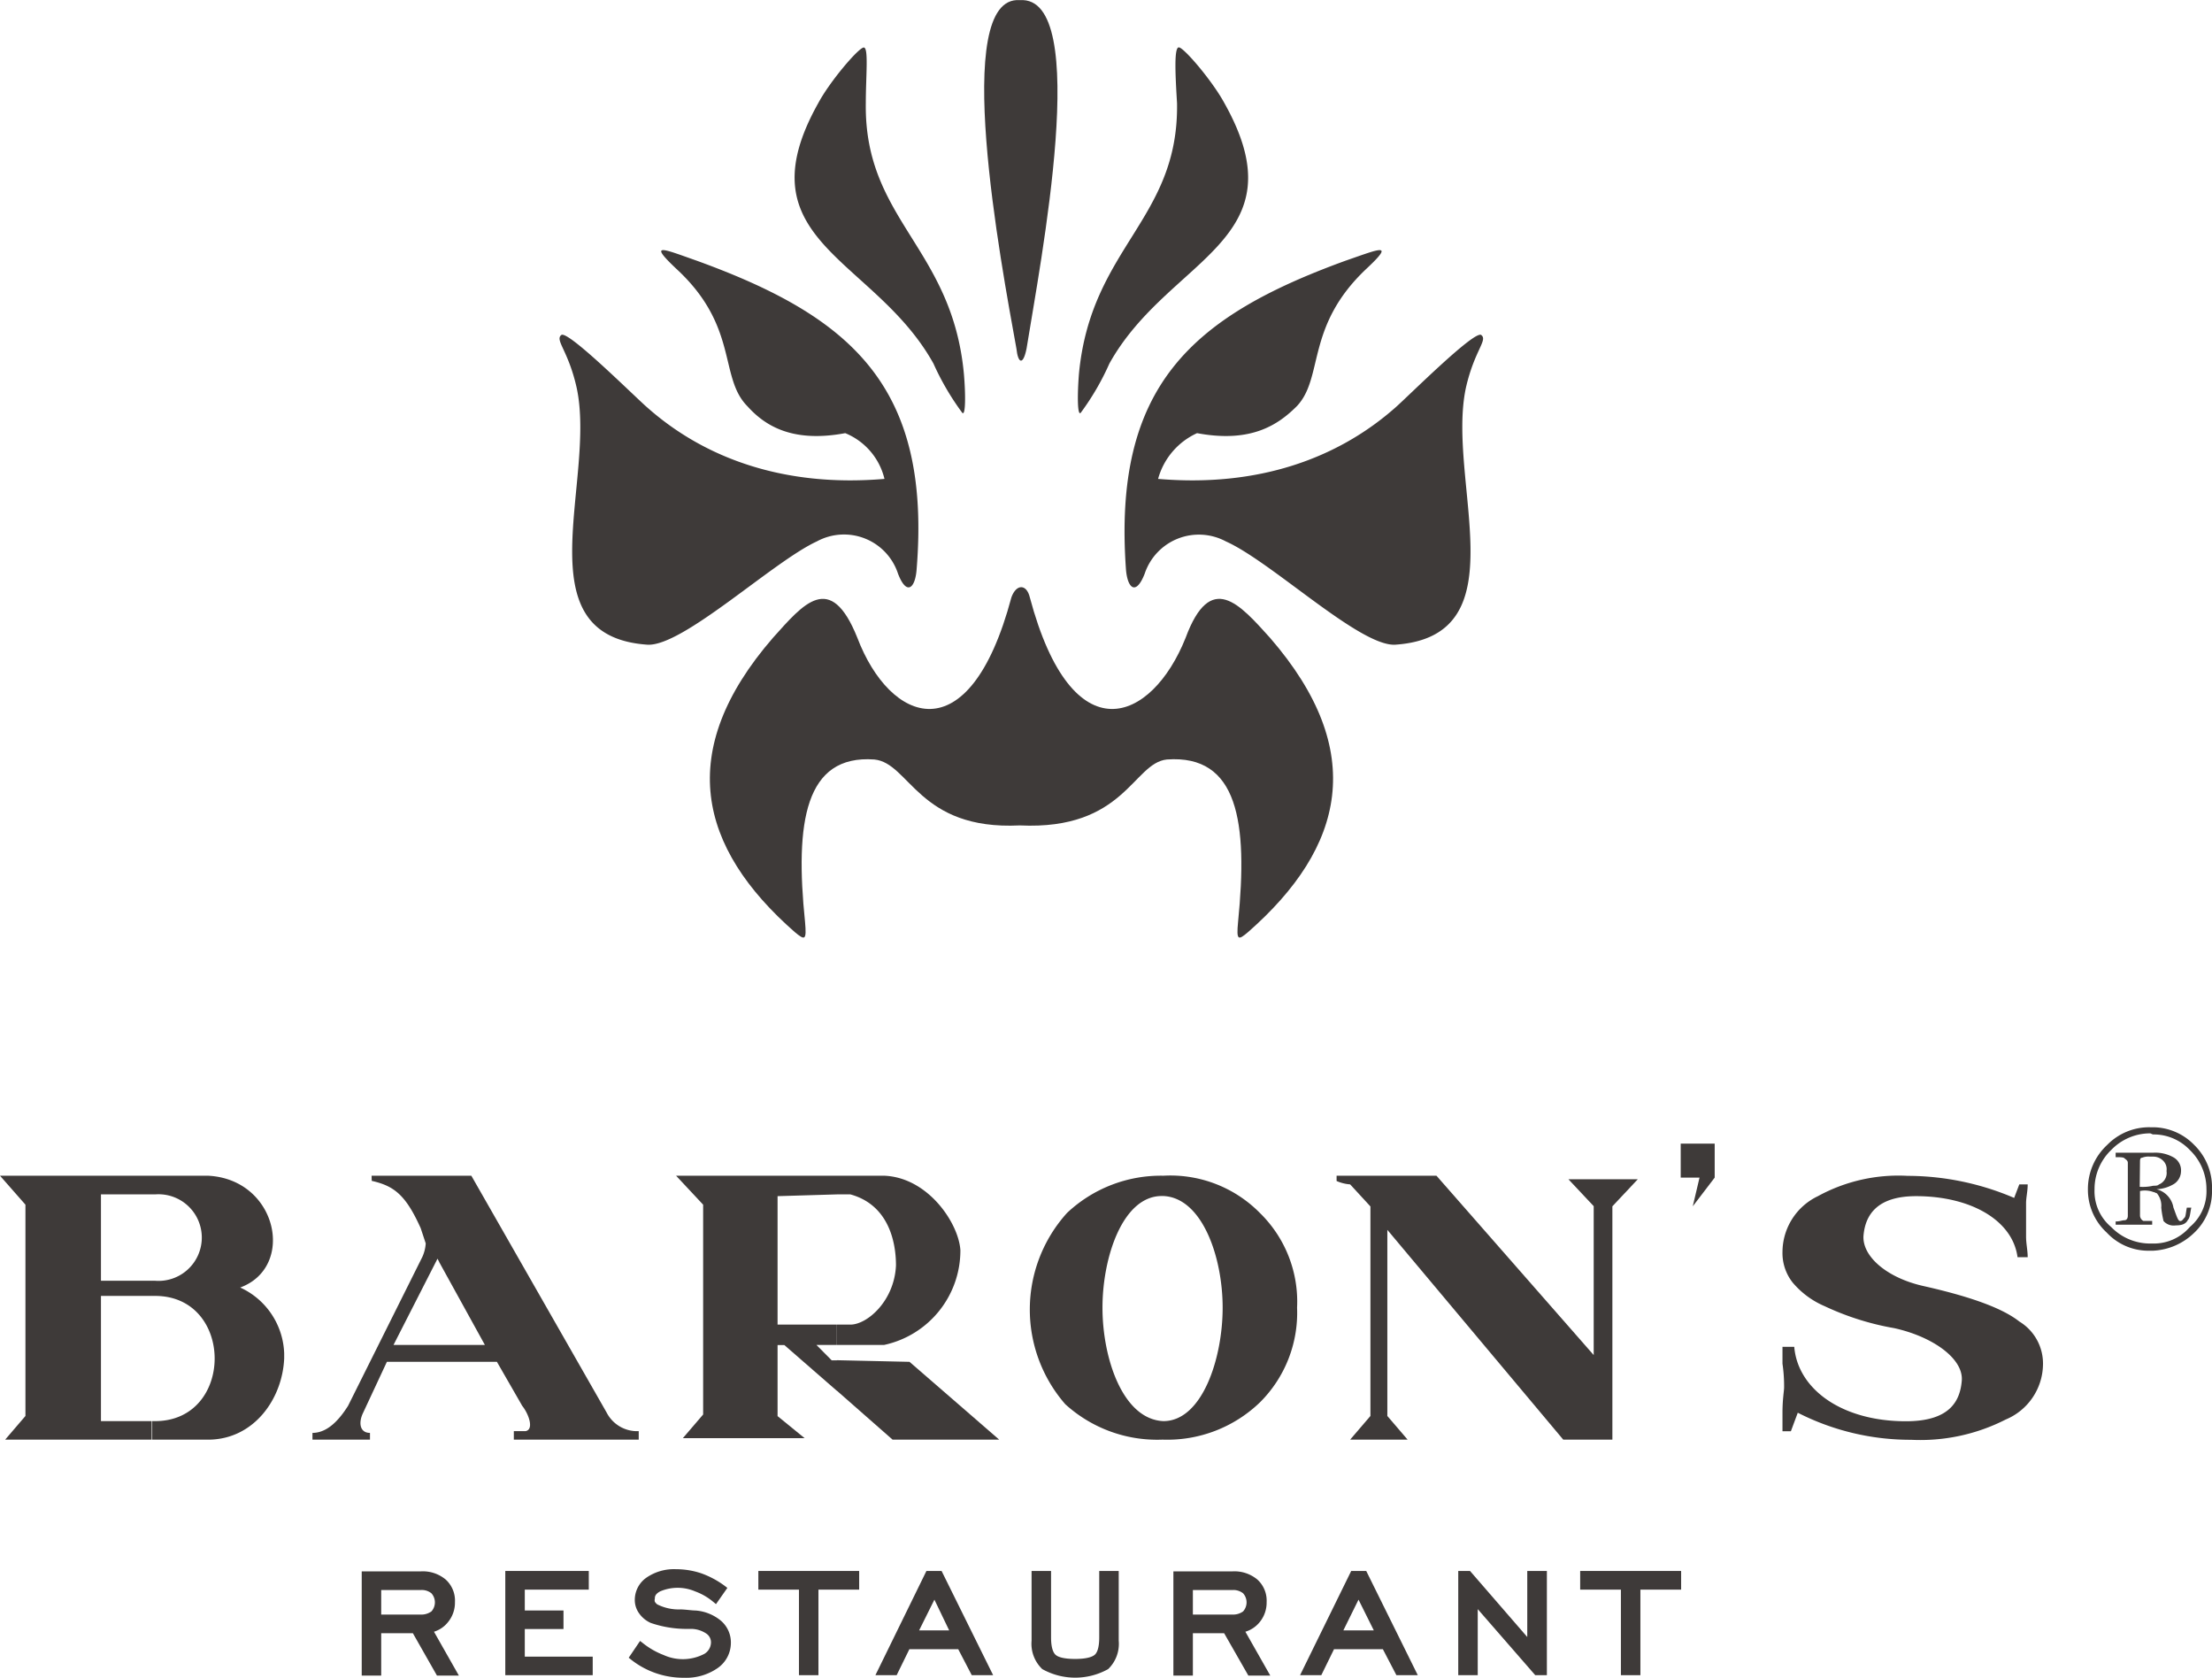
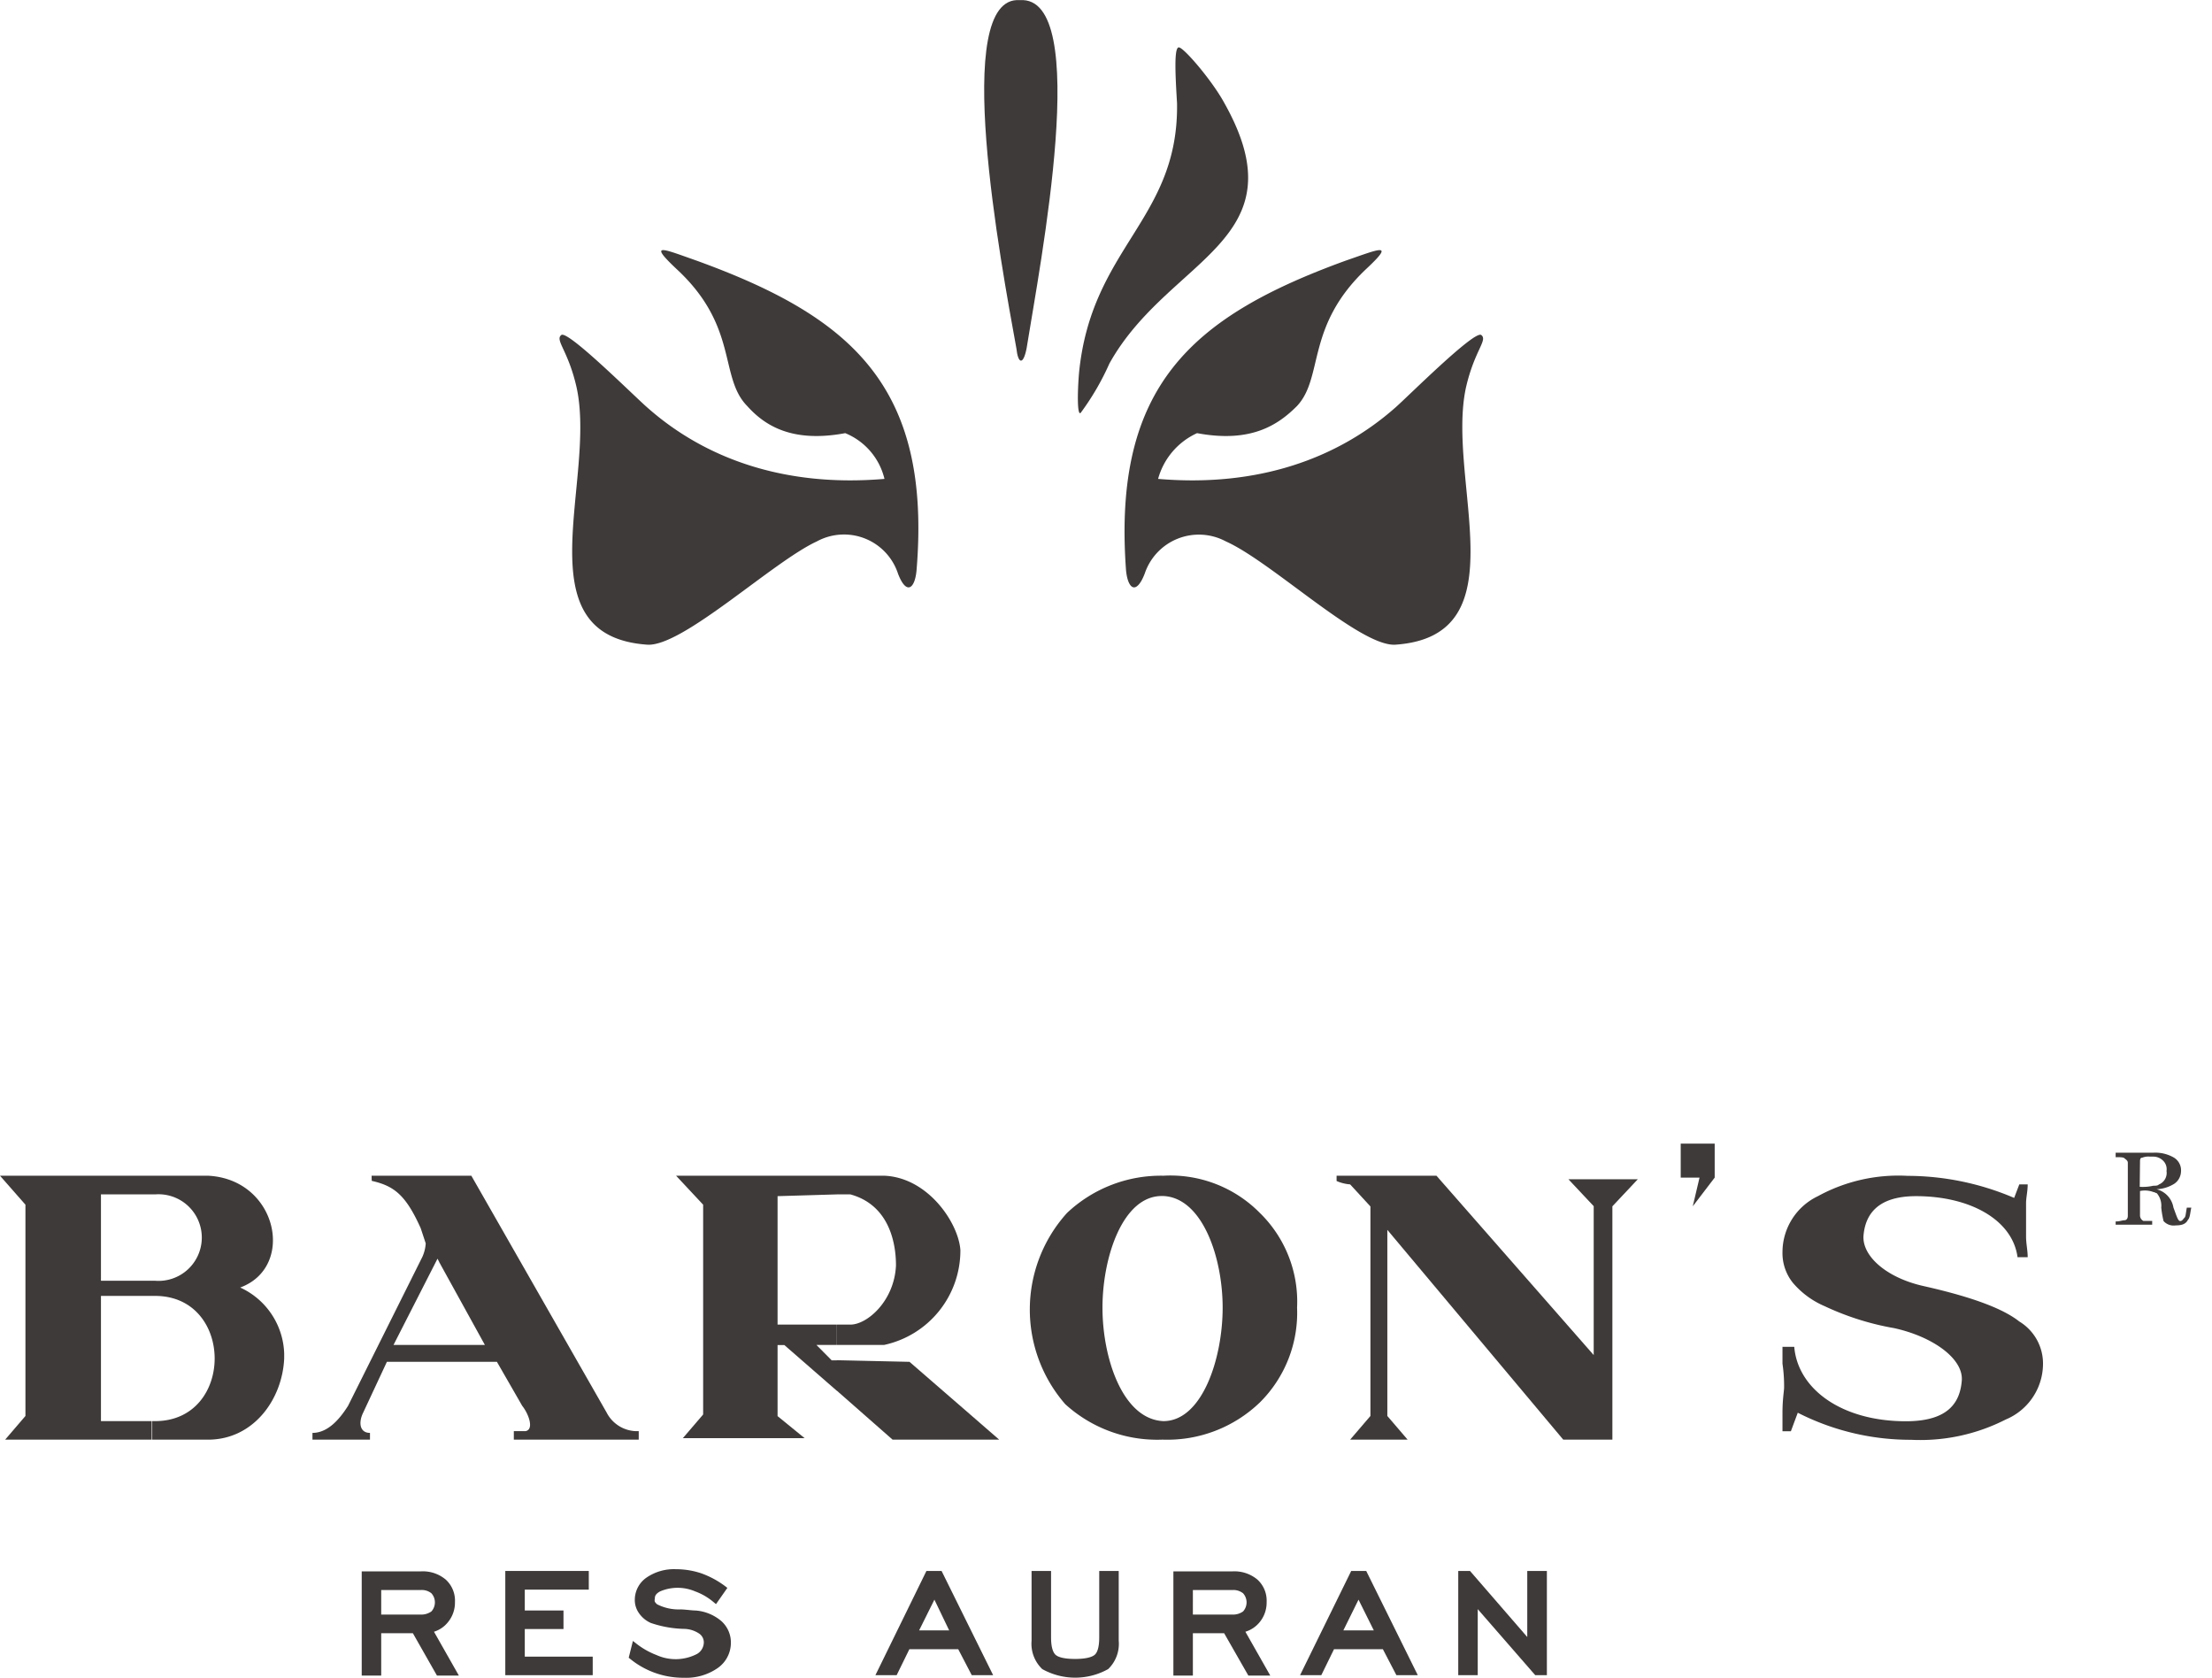
<svg xmlns="http://www.w3.org/2000/svg" id="图层_1" data-name="图层 1" viewBox="0 0 163.46 123.95">
  <defs>
    <style>.cls-1{fill:#3e3a39;}</style>
  </defs>
  <title>21黑</title>
  <path class="cls-1" d="M92.52,15.77c.13,8.62-6.37,10.63-7.25,20-.12,1.5-.12,3.12.13,2.87A19.14,19.14,0,0,0,87.52,35c4.38-7.87,14.25-9,8.5-19.24-.88-1.63-3-4.12-3.37-4.12S92.4,13.77,92.52,15.77Z" transform="translate(-5.54 -8.14)" />
-   <path class="cls-1" d="M93.15,55.27c-2.5,6.25-8.38,8.74-11.51-3-.24-1-1-1-1.36,0-3.13,11.74-9,9.25-11.38,3-2-5-4-2.5-6.25,0C55.4,63.64,57.15,70.76,64.27,77c.76.63.88.63.76-.75-.76-7.37,0-12.37,5.12-12,2.62.25,3.25,5.24,10.75,4.87,7.75.37,8.37-4.62,10.87-4.87,5.26-.38,6,4.62,5.26,12-.13,1.38,0,1.38.74.75,7.13-6.25,8.88-13.37,1.62-21.74C97.14,52.77,95,50.27,93.15,55.27Z" transform="translate(-5.54 -8.14)" />
  <path class="cls-1" d="M80.9,8.15c-5.13-.38-1.38,19.49-.25,25.74.12,1.12.5,1.26.75,0C82.4,27.64,86.27,7.77,80.9,8.15Z" transform="translate(-5.54 -8.14)" />
-   <path class="cls-1" d="M69.52,15.77c-.12,8.62,6.38,10.63,7.25,20,.13,1.5.13,3.12-.12,2.87A19.48,19.48,0,0,1,74.52,35C70.15,27.14,60.27,26,66,15.77c.87-1.63,3-4.12,3.37-4.12S69.52,13.77,69.52,15.77Z" transform="translate(-5.54 -8.14)" />
  <path class="cls-1" d="M57,27.39C68.4,31.52,74.4,36.64,73.27,50.27c-.12,1.37-.75,1.87-1.37.25a4.2,4.2,0,0,0-6-2.38c-3.25,1.5-9.87,7.75-12.5,7.63-9.37-.63-3.75-12.13-5.25-19-.62-2.75-1.62-3.5-1.13-3.88s5.5,4.63,6.38,5.38c4.25,3.75,10.12,5.88,17.5,5.25A4.88,4.88,0,0,0,68,40.14c-4,.75-6-.62-7.24-2C58.65,36,60.15,32.27,55.52,28,53.4,26,54.52,26.52,57,27.39Z" transform="translate(-5.54 -8.14)" />
  <path class="cls-1" d="M105,27.39c-11.37,4.13-17.25,9.25-16.25,22.88.13,1.37.75,1.87,1.38.25a4.22,4.22,0,0,1,6-2.38c3.37,1.5,9.87,7.75,12.5,7.63,9.37-.63,3.75-12.13,5.24-19,.63-2.75,1.63-3.5,1.13-3.88s-5.5,4.63-6.37,5.38c-4.26,3.75-10.13,5.88-17.51,5.25A5.23,5.23,0,0,1,94,40.14c4,.75,6-.62,7.38-2,2-2.13.62-5.88,5.12-10.13C108.65,26,107.52,26.52,105,27.39Z" transform="translate(-5.54 -8.14)" />
  <path class="cls-1" d="M16.79,95h4.12c5.13.25,6.5,6.75,2.38,8.26a5.56,5.56,0,0,1,3.25,4.86v.38c-.13,3-2.25,6-5.63,6H16.79v-1.37H17c5.87,0,5.87-9.25,0-9.25h-.25v-1.12H17a3.2,3.2,0,1,0,0-6.38h-.25ZM5.54,95H16.79v1.38H13v6.38h3.75v1.12H13v9.25h3.75v1.37H5.92l1.5-1.75V97.14Z" transform="translate(-5.54 -8.14)" />
  <path class="cls-1" d="M38,95h2.37l10,17.5a2.53,2.53,0,0,0,2.37,1.37v.63H43.51v-.63h.87c.63-.12.25-1.24-.25-1.87l-1.87-3.25H38v-1.25h3.37L38,101.39Zm-5,0h5v6.38l-.13-.25-3.25,6.37H38v1.25H34.13l-1.75,3.75c-.37.75-.25,1.5.5,1.5v.5H28.63V114c1.13,0,2-1,2.63-2l5.49-11a2.88,2.88,0,0,0,.25-1l-.37-1.12c-1.12-2.5-2-3.13-3.62-3.5Z" transform="translate(-5.54 -8.14)" />
  <path class="cls-1" d="M67.38,95h3.5c3.25.13,5.5,3.51,5.63,5.5a7.14,7.14,0,0,1-5.63,7h-3.5V106h1c1.25,0,3.25-1.75,3.37-4.37,0-1.87-.62-4.5-3.37-5.25h-1V95Zm0,13.63,5.37.12,6.63,5.75H71.5l-4.12-3.62ZM55.5,95H67.38v1.38L63,96.51V106h4.37v1.5h-1.5L67,108.64h.38v2.25l-3.88-3.38H63v5.25l2,1.63H56l1.5-1.75V97.14Z" transform="translate(-5.54 -8.14)" />
  <path class="cls-1" d="M154.38,96.64l.38-1h.62c0,.5-.12,1-.12,1.37v2.5c0,.5.12,1,.12,1.51h-.75c-.37-2.76-3.5-4.51-7.5-4.51-2.87,0-3.74,1.38-3.88,2.88s1.63,3.12,4.38,3.75c3.88.87,6,1.74,7.13,2.63a3.63,3.63,0,0,1,1.75,3.24,4.47,4.47,0,0,1-2.75,4,13.89,13.89,0,0,1-7,1.5,18.33,18.33,0,0,1-8.37-2l-.51,1.37h-.62v-1.37c0-1,.12-1.62.12-1.87a11.38,11.38,0,0,0-.12-1.75v-1.25h.87c.26,3.12,3.5,5.5,8.25,5.5,3.13,0,4-1.38,4.13-3s-2.13-3.25-5-3.88a20.18,20.18,0,0,1-5.13-1.62,6.34,6.34,0,0,1-2.37-1.75,3.51,3.51,0,0,1-.75-2.25,4.59,4.59,0,0,1,2.62-4.13,12.38,12.38,0,0,1,6.63-1.5A20.11,20.11,0,0,1,154.38,96.64Z" transform="translate(-5.54 -8.14)" />
  <path class="cls-1" d="M91.51,95a9.28,9.28,0,0,1,7.13,2.75,9.16,9.16,0,0,1,2.75,7,9.33,9.33,0,0,1-2.75,7,9.86,9.86,0,0,1-7.13,2.75v-1.37h0c2.87,0,4.38-4.63,4.38-8.38s-1.51-8.12-4.38-8.25V95Zm0,19.5h-.12a10.08,10.08,0,0,1-7.13-2.62,10.64,10.64,0,0,1,.13-14.13A10.11,10.11,0,0,1,91.51,95v1.5h-.12c-2.88,0-4.38,4.51-4.38,8.25s1.5,8.25,4.5,8.38Z" transform="translate(-5.54 -8.14)" />
  <path class="cls-1" d="M121.44,95.26h5.13l-1.88,2v17.24h-3.63l-13-15.5v13.75l1.5,1.75h-4.25l1.5-1.75V97.27l-1.5-1.63a3,3,0,0,1-1-.25V95h7.38l11.62,13.25v-11Z" transform="translate(-5.54 -8.14)" />
  <polygon class="cls-1" points="124.2 84.49 126.71 84.49 126.71 85.75 126.71 87 125.09 89.12 125.59 87 124.2 87 124.2 84.49" />
  <path class="cls-1" d="M38.63,128a2.27,2.27,0,0,0,.53-1.5,2.1,2.1,0,0,0-.69-1.67,2.63,2.63,0,0,0-1.82-.6H32.27v7.7h1.44v-3.13h2.34l1.78,3.13h1.62l-1.84-3.24A2.12,2.12,0,0,0,38.63,128Zm-4.92-2.39h2.92a1.13,1.13,0,0,1,.79.24,1,1,0,0,1,0,1.34,1.3,1.3,0,0,1-.84.23H33.71Z" transform="translate(-5.54 -8.14)" />
  <polygon class="cls-1" points="38.78 120.35 41.64 120.35 41.64 118.98 38.78 118.98 38.78 117.44 43.51 117.44 43.51 116.06 37.34 116.06 37.34 123.76 43.8 123.76 43.8 122.39 38.78 122.39 38.78 120.35" />
-   <path class="cls-1" d="M56.92,127.12c-.25,0-.6-.06-1.06-.08a3.54,3.54,0,0,1-1.75-.37.67.67,0,0,1-.18-.2.36.36,0,0,1,0-.21c0-.14,0-.34.39-.55a3.29,3.29,0,0,1,2.59,0,4.44,4.44,0,0,1,1.31.75l.23.19.84-1.2-.21-.16a6.73,6.73,0,0,0-1.73-.92,5.92,5.92,0,0,0-1.85-.3,3.59,3.59,0,0,0-2.17.61,2,2,0,0,0-.88,1.64,1.67,1.67,0,0,0,.31,1,2.09,2.09,0,0,0,.87.72,8.18,8.18,0,0,0,2.5.44l.53,0a2.06,2.06,0,0,1,1.08.35.78.78,0,0,1,.34.65,1,1,0,0,1-.5.85,3.43,3.43,0,0,1-3,.08,5.74,5.74,0,0,1-1.51-.86l-.23-.18L52,130.61l.2.16a6.21,6.21,0,0,0,3.9,1.32,4.06,4.06,0,0,0,2.45-.7,2.27,2.27,0,0,0,1-1.88,2.11,2.11,0,0,0-.72-1.62A3.32,3.32,0,0,0,56.92,127.12Z" transform="translate(-5.54 -8.14)" />
-   <polygon class="cls-1" points="56.04 117.44 59.04 117.44 59.04 123.76 60.48 123.76 60.48 117.44 63.49 117.44 63.49 116.06 56.04 116.06 56.04 117.44" />
+   <path class="cls-1" d="M56.92,127.12c-.25,0-.6-.06-1.06-.08a3.54,3.54,0,0,1-1.75-.37.67.67,0,0,1-.18-.2.36.36,0,0,1,0-.21c0-.14,0-.34.39-.55a3.29,3.29,0,0,1,2.59,0,4.44,4.44,0,0,1,1.31.75l.23.19.84-1.2-.21-.16a6.73,6.73,0,0,0-1.73-.92,5.92,5.92,0,0,0-1.85-.3,3.59,3.59,0,0,0-2.17.61,2,2,0,0,0-.88,1.64,1.67,1.67,0,0,0,.31,1,2.09,2.09,0,0,0,.87.72,8.18,8.18,0,0,0,2.5.44a2.06,2.06,0,0,1,1.08.35.78.78,0,0,1,.34.65,1,1,0,0,1-.5.85,3.43,3.43,0,0,1-3,.08,5.74,5.74,0,0,1-1.51-.86l-.23-.18L52,130.61l.2.16a6.21,6.21,0,0,0,3.9,1.32,4.06,4.06,0,0,0,2.45-.7,2.27,2.27,0,0,0,1-1.88,2.11,2.11,0,0,0-.72-1.62A3.32,3.32,0,0,0,56.92,127.12Z" transform="translate(-5.54 -8.14)" />
  <path class="cls-1" d="M74,124.2l-3.77,7.7h1.57l.94-1.92h3.61l1,1.92h1.58l-3.81-7.7Zm1.68,4.39H73.46l1.13-2.27Z" transform="translate(-5.54 -8.14)" />
  <path class="cls-1" d="M86.77,129.11c0,.82-.18,1.15-.33,1.28s-.52.31-1.45.31-1.3-.17-1.45-.31-.33-.47-.33-1.28V124.2H81.77v5.15a2.59,2.59,0,0,0,.79,2.1,5,5,0,0,0,4.87,0,2.59,2.59,0,0,0,.78-2.1V124.2H86.77Z" transform="translate(-5.54 -8.14)" />
  <path class="cls-1" d="M98.61,128a2.27,2.27,0,0,0,.53-1.5,2.1,2.1,0,0,0-.69-1.67,2.65,2.65,0,0,0-1.83-.6H92.25v7.7h1.44v-3.13H96l1.79,3.13h1.62l-1.84-3.24A2.16,2.16,0,0,0,98.61,128Zm-4.92-2.39h2.92a1.15,1.15,0,0,1,.79.24,1,1,0,0,1,0,1.34,1.28,1.28,0,0,1-.84.23H93.69Z" transform="translate(-5.54 -8.14)" />
  <path class="cls-1" d="M105.39,124.2l-3.78,7.7h1.57l.94-1.92h3.61l1,1.92h1.58l-3.81-7.7Zm1.67,4.39h-2.25l1.12-2.27Z" transform="translate(-5.54 -8.14)" />
  <polygon class="cls-1" points="112.86 120.94 108.63 116.06 107.76 116.06 107.76 123.76 109.2 123.76 109.2 118.88 113.45 123.76 114.31 123.76 114.31 116.06 112.86 116.06 112.86 120.94" />
-   <polygon class="cls-1" points="116.77 116.06 116.77 117.44 119.78 117.44 119.78 123.76 121.22 123.76 121.22 117.44 124.23 117.44 124.23 116.06 116.77 116.06" />
-   <path class="cls-1" d="M164.41,100.54h.25a4.67,4.67,0,0,0,3-1.3A4.22,4.22,0,0,0,169,96a4.37,4.37,0,0,0-1.31-3.27,4.28,4.28,0,0,0-3-1.31h-.25a4.33,4.33,0,0,0-3.19,1.31A4.44,4.44,0,0,0,159.83,96a4.29,4.29,0,0,0,1.39,3.2A4.2,4.2,0,0,0,164.41,100.54Zm-2.86-7.44a4,4,0,0,1,2.86-1.23c.09,0,.17.08.25.08a3.68,3.68,0,0,1,2.7,1.15A4,4,0,0,1,168.59,96a3.44,3.44,0,0,1-1.23,2.79,3.5,3.5,0,0,1-2.7,1.22h-.25a4,4,0,0,1-2.86-1.22A3.44,3.44,0,0,1,160.32,96,4,4,0,0,1,161.55,93.1Z" transform="translate(-5.54 -8.14)" />
  <path class="cls-1" d="M164.58,98.34h-.65a.46.46,0,0,1-.25-.41v-1.8a1.78,1.78,0,0,1,1,.08c.08,0,.17.08.24.08a1.43,1.43,0,0,1,.33,1.06,7.18,7.18,0,0,0,.17,1,1,1,0,0,0,.9.32c.41,0,.74-.08.9-.41.16-.16.16-.49.25-.9h-.33c-.08.41-.08.66-.17.74s-.16.25-.32.25-.25-.33-.5-1A1.68,1.68,0,0,0,164.9,96V96a2.71,2.71,0,0,0,1.32-.41,1.14,1.14,0,0,0,.49-.9,1.1,1.1,0,0,0-.58-1.06,2.74,2.74,0,0,0-1.47-.33h-2.78v.33c.32,0,.57,0,.65.08s.25.16.25.33v3.93c0,.16-.08.32-.25.32s-.33.09-.65.09v.24h2.7Zm-.9-4.34c0-.17,0-.33.16-.33a1.23,1.23,0,0,1,.57-.08h.25a1,1,0,0,1,.66.24.88.88,0,0,1,.32.82.92.92,0,0,1-.57,1c-.08.09-.24.09-.41.09a3.45,3.45,0,0,1-1,.08Z" transform="translate(-5.54 -8.14)" />
</svg>